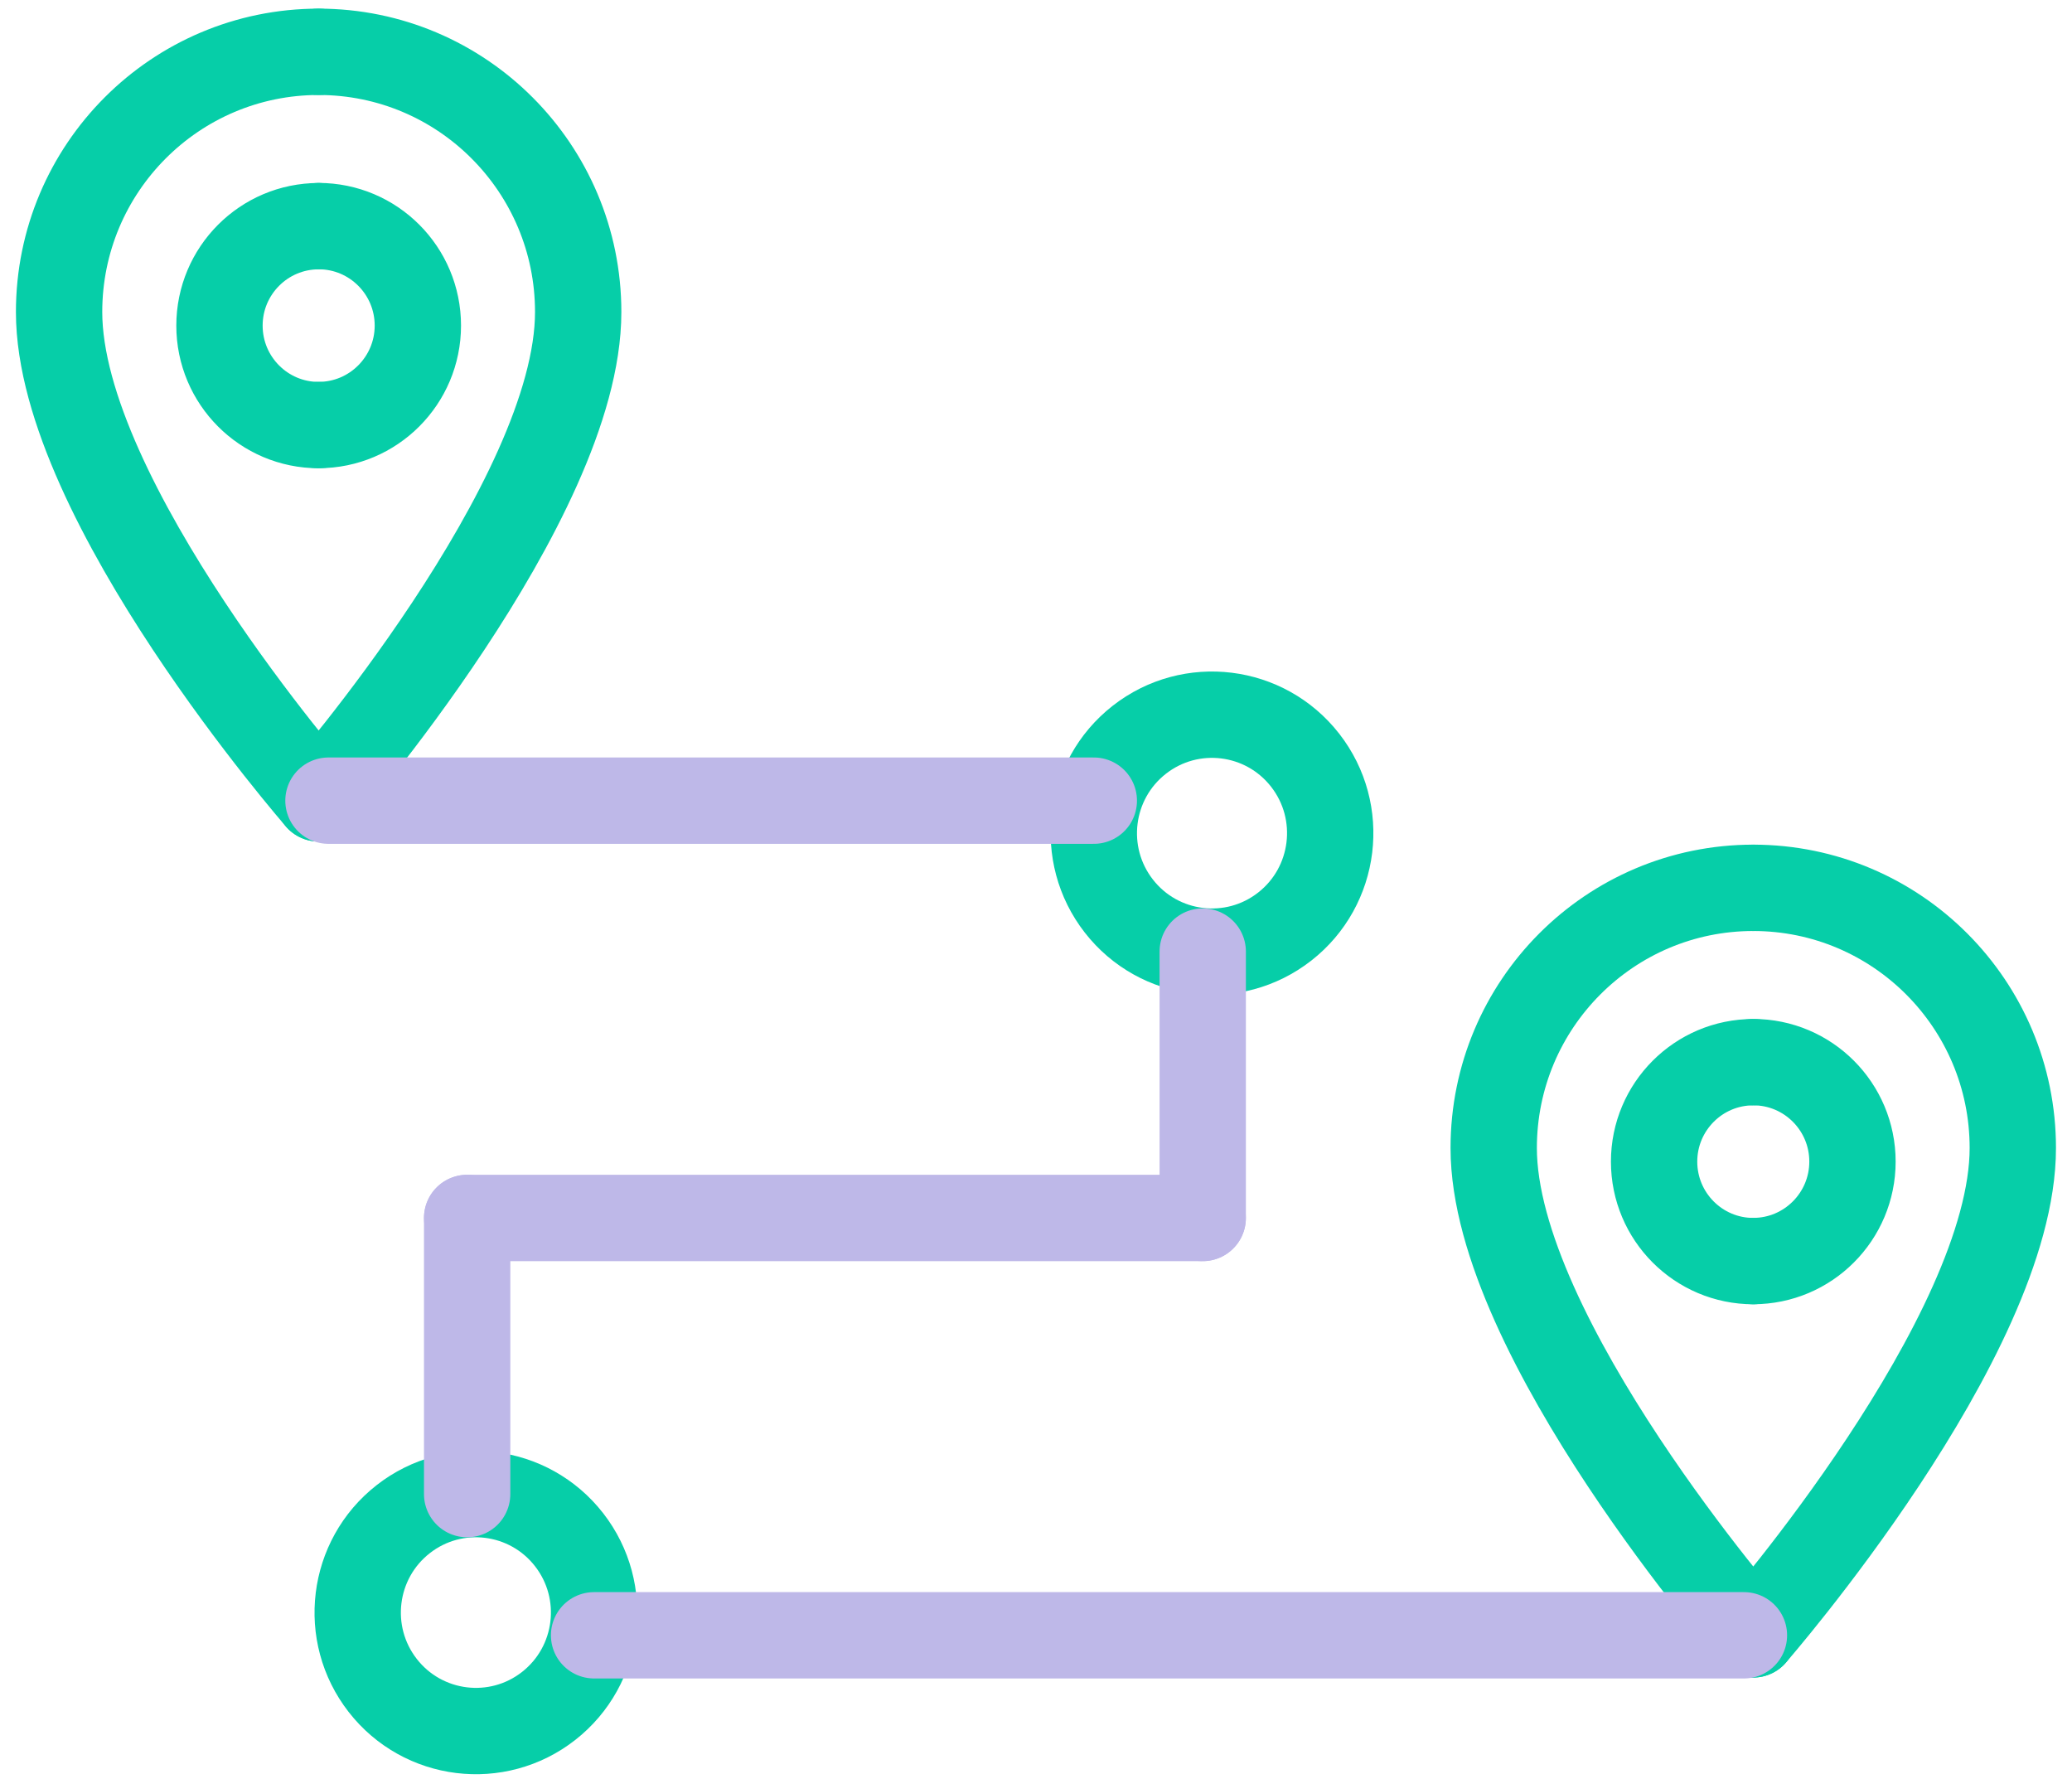
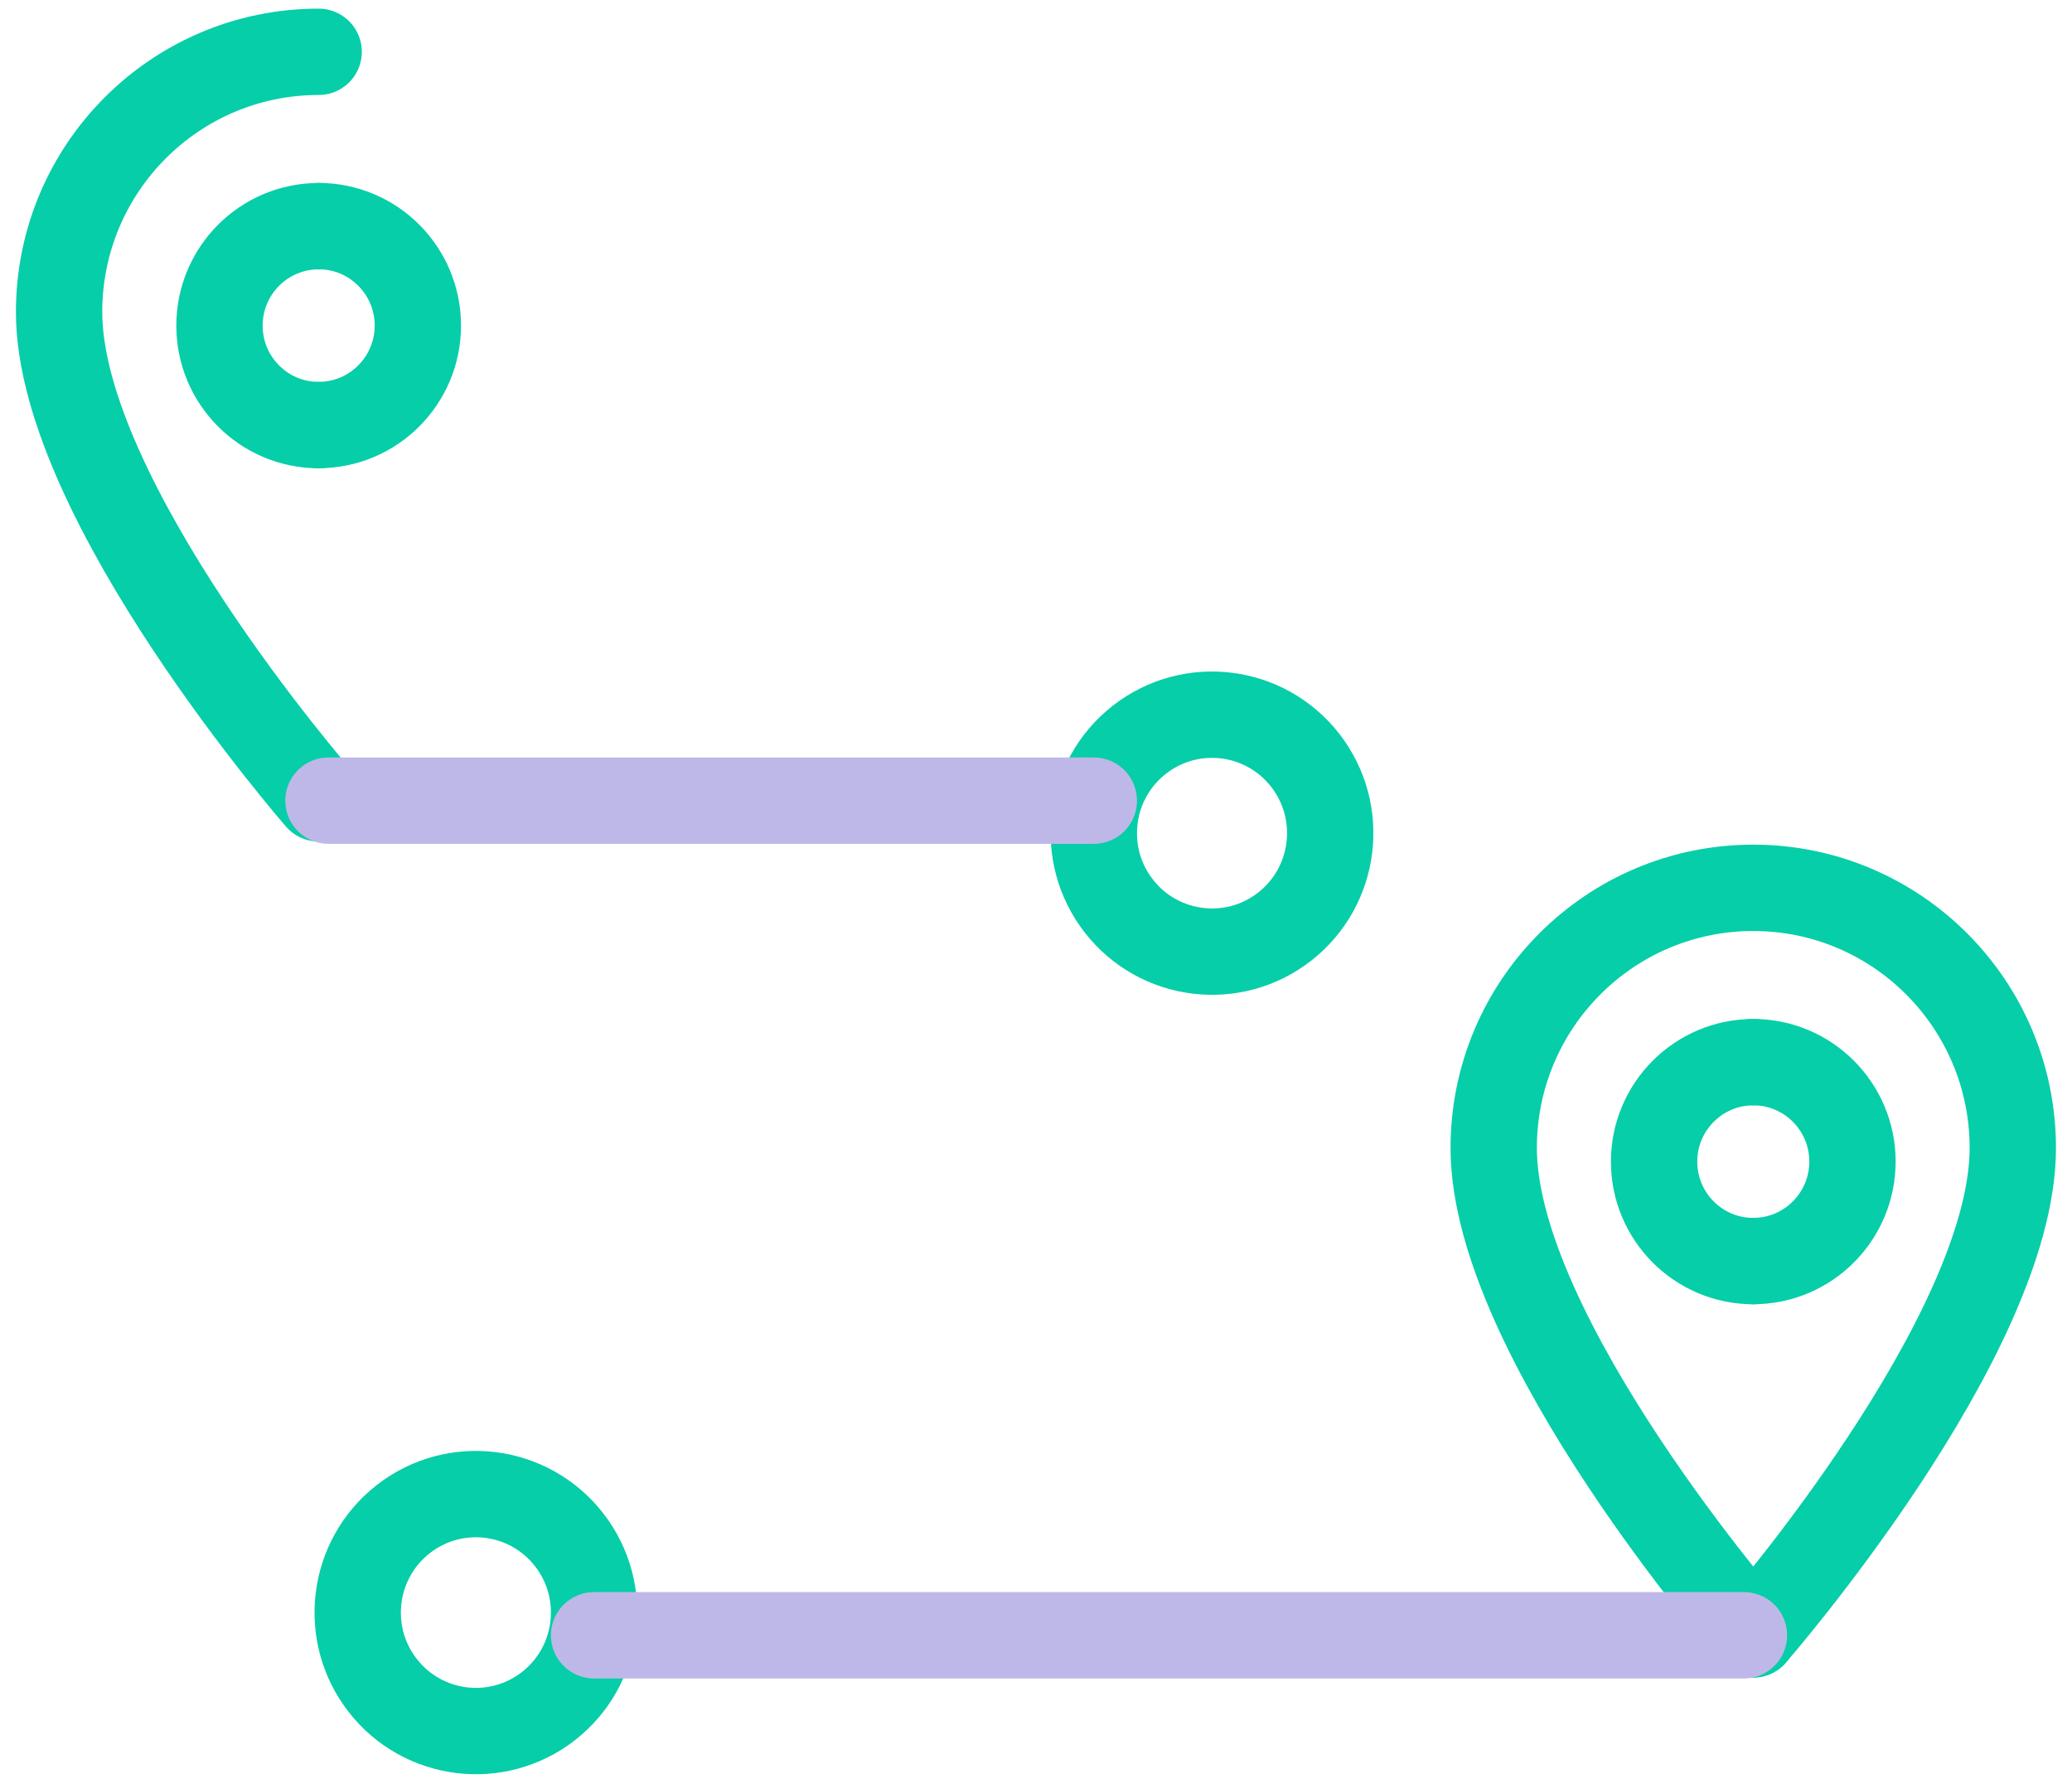
<svg xmlns="http://www.w3.org/2000/svg" width="120" height="103" viewBox="0 0 120 103" fill="none">
  <g style="mix-blend-mode:multiply">
    <path d="M74.407 53.649C77.386 51.318 77.916 47.007 75.59 44.021C73.263 41.034 68.962 40.504 65.982 42.835C63.002 45.166 62.472 49.477 64.798 52.463C67.125 55.45 71.427 55.98 74.407 53.649Z" stroke="#06CEA8" stroke-width="5" stroke-linecap="round" stroke-linejoin="round" />
  </g>
  <g style="mix-blend-mode:multiply">
    <path d="M31.774 98.779C34.754 96.447 35.283 92.136 32.957 89.15C30.63 86.164 26.329 85.633 23.349 87.965C20.369 90.296 19.839 94.607 22.166 97.593C24.492 100.579 28.794 101.11 31.774 98.779Z" stroke="#06CEA8" stroke-width="5" stroke-linecap="round" stroke-linejoin="round" />
  </g>
  <g style="mix-blend-mode:multiply">
    <g style="mix-blend-mode:multiply">
      <path d="M101.539 51.407C109.842 51.407 116.572 58.152 116.572 66.472C116.572 77.402 101.539 94.633 101.539 94.633" stroke="#06CEA8" stroke-width="5" stroke-linecap="round" stroke-linejoin="round" />
    </g>
    <g style="mix-blend-mode:multiply">
      <path d="M101.541 51.407C93.238 51.407 86.508 58.152 86.508 66.472C86.508 77.402 101.541 94.633 101.541 94.633" stroke="#06CEA8" stroke-width="5" stroke-linecap="round" stroke-linejoin="round" />
    </g>
    <g style="mix-blend-mode:multiply">
      <path d="M101.539 61.5C104.714 61.5 107.286 64.08 107.286 67.259C107.286 70.438 104.711 73.018 101.539 73.018" stroke="#06CEA8" stroke-width="5" stroke-linecap="round" stroke-linejoin="round" />
    </g>
    <g style="mix-blend-mode:multiply">
      <path d="M101.544 73.02C98.369 73.02 95.797 70.44 95.797 67.261C95.797 64.083 98.372 61.502 101.544 61.502" stroke="#06CEA8" stroke-width="5" stroke-linecap="round" stroke-linejoin="round" />
    </g>
  </g>
  <g style="mix-blend-mode:multiply">
    <g style="mix-blend-mode:multiply">
-       <path d="M18.453 3C26.756 3 33.486 9.744 33.486 18.065C33.486 28.994 18.453 46.226 18.453 46.226" stroke="#06CEA8" stroke-width="5" stroke-linecap="round" stroke-linejoin="round" />
-     </g>
+       </g>
    <g style="mix-blend-mode:multiply">
      <path d="M18.455 3C10.152 3 3.422 9.744 3.422 18.065C3.422 28.994 18.455 46.226 18.455 46.226" stroke="#06CEA8" stroke-width="5" stroke-linecap="round" stroke-linejoin="round" />
    </g>
    <g style="mix-blend-mode:multiply">
      <path d="M18.453 13.092C21.628 13.092 24.2 15.672 24.2 18.851C24.2 22.03 21.625 24.61 18.453 24.61" stroke="#06CEA8" stroke-width="5" stroke-linecap="round" stroke-linejoin="round" />
    </g>
    <g style="mix-blend-mode:multiply">
      <path d="M18.458 24.613C15.283 24.613 12.711 22.033 12.711 18.854C12.711 15.675 15.286 13.095 18.458 13.095" stroke="#06CEA8" stroke-width="5" stroke-linecap="round" stroke-linejoin="round" />
    </g>
  </g>
  <g style="mix-blend-mode:multiply">
    <path d="M101 94.687H34.406" stroke="#BEB8E8" stroke-width="5" stroke-linecap="round" stroke-linejoin="round" />
  </g>
  <g style="mix-blend-mode:multiply">
    <path d="M63.348 46.36H19.023" stroke="#BEB8E8" stroke-width="5" stroke-linecap="round" stroke-linejoin="round" />
  </g>
  <g style="mix-blend-mode:multiply">
-     <path d="M69.653 70.523H27.055" stroke="#BEB8E8" stroke-width="5" stroke-linecap="round" stroke-linejoin="round" />
-   </g>
+     </g>
  <g style="mix-blend-mode:multiply">
-     <path d="M27.055 86.512V70.523" stroke="#BEB8E8" stroke-width="5" stroke-linecap="round" stroke-linejoin="round" />
-   </g>
+     </g>
  <g style="mix-blend-mode:multiply">
-     <path d="M69.656 70.523V55.099" stroke="#BEB8E8" stroke-width="5" stroke-linecap="round" stroke-linejoin="round" />
-   </g>
+     </g>
</svg>